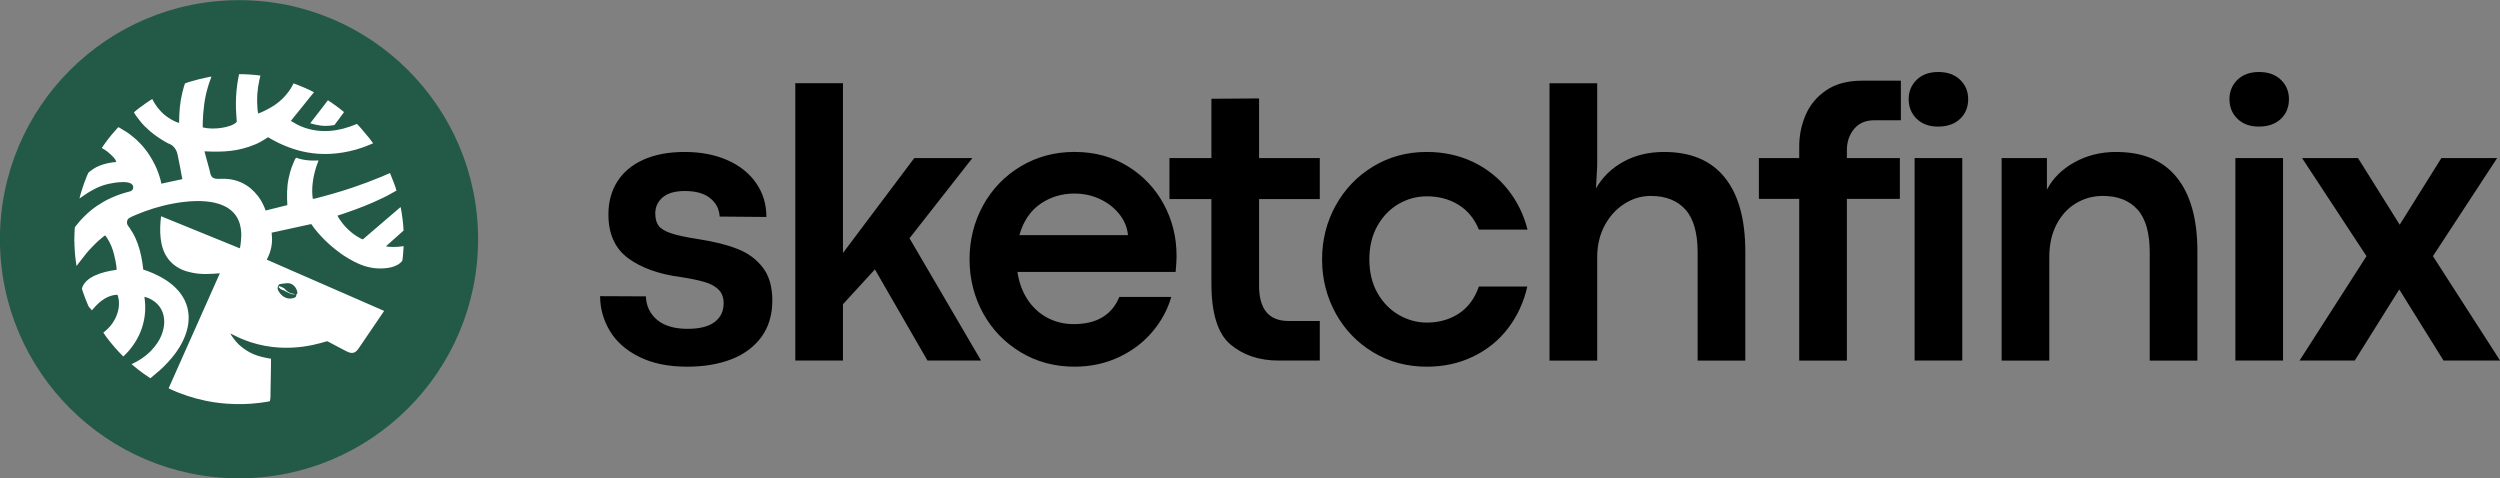
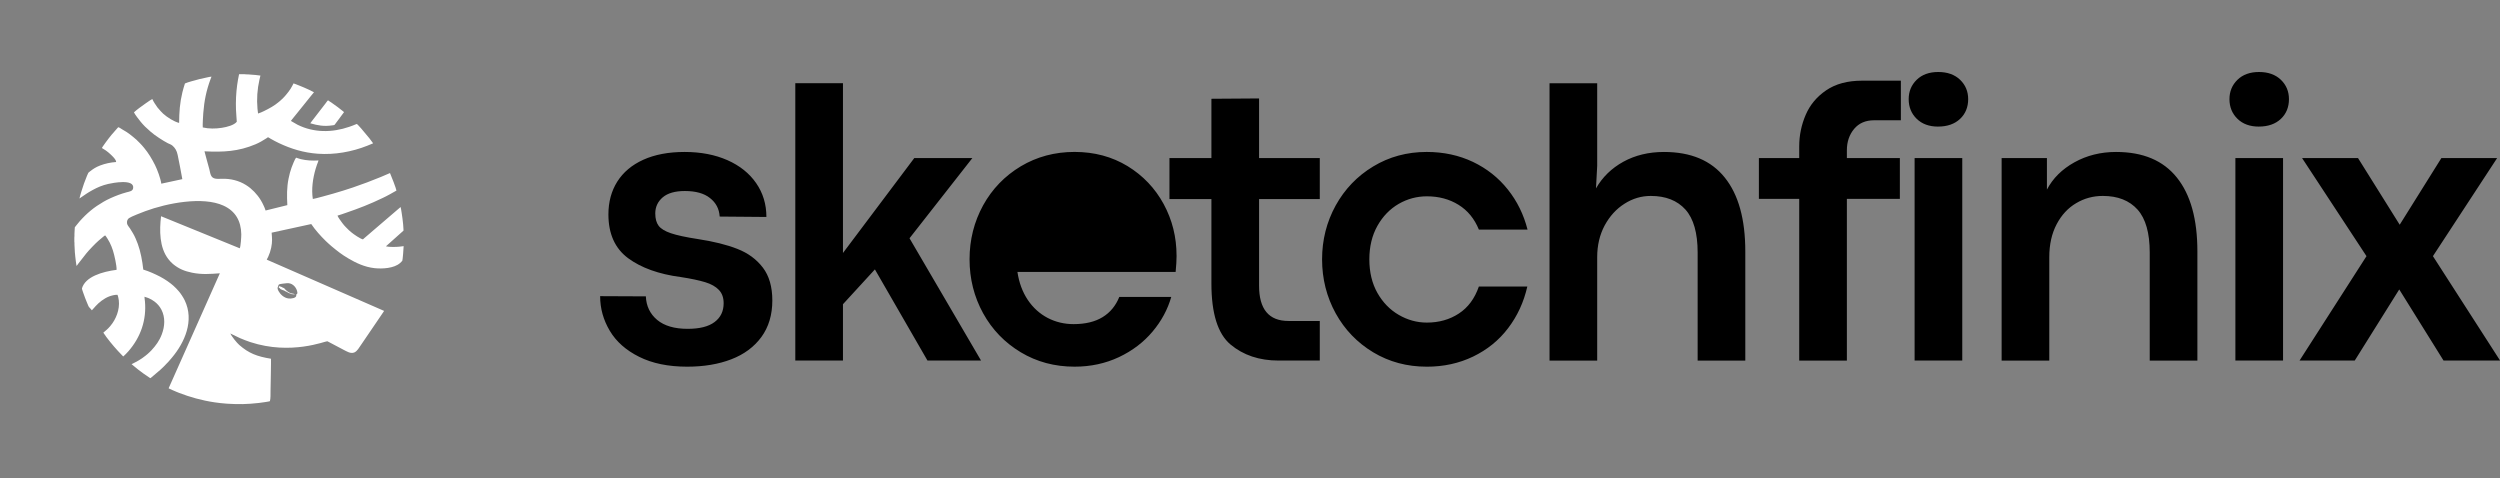
<svg xmlns="http://www.w3.org/2000/svg" xml:space="preserve" width="2.299in" height="0.44in" version="1.1" style="shape-rendering:geometricPrecision; text-rendering:geometricPrecision; image-rendering:optimizeQuality; fill-rule:evenodd; clip-rule:evenodd" viewBox="0 0 2299 440">
  <rect x="0" y="0" width="2299" height="440" fill="#808080" stroke="none" />
  <defs>
    <style type="text/css">
   
    .fil1 {fill:#235947}
    .fil2 {fill:white}
    .fil0 {fill:black;fill-rule:nonzero}
   
  </style>
  </defs>
  <g id="Layer_x0020_1">
    <g id="_1413990363360">
-       <path class="fil0" d="M631.94 337.2c-17.37,0 -32.15,-3.03 -44.2,-9.09 -12.06,-6 -21.08,-13.97 -26.95,-23.87 -5.94,-9.95 -8.91,-20.53 -8.91,-31.9l42.04 0.19c0.37,8.9 3.83,16.14 10.39,21.64 6.61,5.5 15.95,8.22 28.01,8.22 11,0 19.23,-2.04 24.79,-6.24 5.56,-4.14 8.35,-9.89 8.35,-17.31 0,-5.07 -1.42,-9.09 -4.33,-12.18 -2.91,-3.09 -7.17,-5.5 -12.68,-7.17 -5.56,-1.67 -12.98,-3.28 -22.32,-4.7 -20.28,-2.66 -36.48,-8.47 -48.53,-17.37 -12.06,-8.96 -18.11,-22.38 -18.11,-40.25 0,-11.44 2.72,-21.52 8.16,-30.17 5.44,-8.59 13.41,-15.33 23.93,-20.09 10.51,-4.76 23.19,-7.17 38.02,-7.17 14.84,0 27.94,2.53 39.32,7.54 11.31,5.01 20.16,12.06 26.4,21.08 6.31,9.09 9.46,19.48 9.46,31.16l-42.97 -0.37c-0.43,-7.11 -3.46,-12.8 -8.96,-17.06 -5.44,-4.33 -13.17,-6.43 -23.06,-6.43 -8.96,0 -15.7,1.92 -20.28,5.75 -4.57,3.89 -6.93,8.84 -6.93,14.84 0,4.88 1.05,8.65 3.09,11.37 2.04,2.72 5.81,5.01 11.26,6.86 5.44,1.85 13.66,3.65 24.61,5.32 14.53,2.22 26.65,5.19 36.54,9.09 9.83,3.83 17.62,9.58 23.43,17.19 5.81,7.6 8.72,17.68 8.72,30.23 0,13.29 -3.4,24.48 -10.07,33.63 -6.68,9.09 -15.89,15.95 -27.64,20.46 -11.69,4.51 -25.22,6.8 -40.56,6.8zm220.97 -5.63l-48.35 -83.83 -29.37 32.02 0 51.81 -43.83 0 0 -255.03 43.83 0 0 156.11 65.59 -87.3 53.42 0 -57.81 73.76 65.78 112.46 -49.28 0zm229.07 -96.39c0,4.14 -0.31,9.09 -0.87,14.9l-145.48 0c1.48,9.89 4.64,18.42 9.52,25.72 4.88,7.24 11,12.74 18.3,16.57 7.3,3.77 15.21,5.69 23.8,5.69 10.88,0 19.78,-2.17 26.71,-6.43 6.98,-4.26 12.06,-10.44 15.33,-18.55l47.79 0c-3.28,11.44 -8.96,22.07 -17.19,31.84 -8.22,9.77 -18.49,17.62 -30.91,23.49 -12.37,5.81 -25.97,8.78 -40.81,8.78 -18.24,0 -34.74,-4.39 -49.46,-13.23 -14.71,-8.84 -26.28,-20.77 -34.62,-35.86 -8.28,-15.08 -12.49,-31.65 -12.49,-49.65 0,-17.99 4.2,-34.5 12.49,-49.65 8.35,-15.08 19.91,-27.02 34.62,-35.86 14.72,-8.78 31.22,-13.23 49.46,-13.23 18.24,0 34.44,4.39 48.72,13.04 14.22,8.72 25.29,20.34 33.2,34.87 7.91,14.59 11.87,30.42 11.87,47.54zm-44.7 -18.98c-0.62,-6.93 -3.22,-13.29 -7.79,-19.1 -4.63,-5.87 -10.57,-10.51 -17.87,-13.98 -7.3,-3.46 -15.21,-5.13 -23.62,-5.13 -11.75,0 -22.19,3.22 -31.47,9.65 -9.21,6.49 -15.58,16.01 -19.1,28.56l99.85 0zm138.5 115.37c-17.74,0 -32.46,-4.94 -44.21,-14.78 -11.69,-9.83 -17.56,-28.5 -17.56,-56.07l0 -77.65 -38.58 0 0 -37.71 38.58 0 0 -54.53 43.83 -0.31 0 54.84 55.83 0 0 37.71 -55.83 0 0 79.69c0,21.57 9.02,32.4 27.02,32.4l28.81 0 0 36.41 -37.9 0zm136.2 5.63c-18.11,0 -34.5,-4.39 -49.21,-13.23 -14.65,-8.84 -26.15,-20.77 -34.5,-35.86 -8.28,-15.08 -12.49,-31.65 -12.49,-49.65 0,-17.87 4.2,-34.37 12.49,-49.46 8.35,-15.08 19.85,-27.08 34.5,-35.92 14.71,-8.91 31.1,-13.35 49.21,-13.35 15.58,0 29.74,3.09 42.54,9.15 12.8,6.12 23.5,14.59 32.09,25.41 8.59,10.76 14.59,23.06 18.12,36.85l-44.76 0c-4.08,-10.02 -10.32,-17.62 -18.73,-22.81 -8.41,-5.2 -18.11,-7.79 -29.06,-7.79 -9.21,0 -17.8,2.29 -25.91,6.93 -8.1,4.7 -14.65,11.44 -19.6,20.22 -4.94,8.84 -7.42,19.1 -7.42,30.79 0,11.87 2.47,22.13 7.42,30.91 4.95,8.72 11.5,15.46 19.6,20.16 8.1,4.7 16.69,7.11 25.91,7.11 11.07,0 20.9,-2.78 29.31,-8.28 8.47,-5.5 14.65,-13.79 18.48,-24.91l44.57 0c-3.28,14.41 -9.15,27.14 -17.68,38.33 -8.47,11.19 -19.23,19.85 -32.15,26.09 -12.92,6.24 -27.14,9.33 -42.72,9.33zm156.8 -260.66l0 75.92 -1.11 20.78c5.94,-10.39 14.34,-18.55 25.22,-24.54 10.82,-5.94 23.31,-8.96 37.28,-8.96 24.8,0 43.4,7.85 55.95,23.56 12.61,15.7 18.86,38.33 18.86,67.94l0 100.34 -43.83 0 0 -99.41c0,-17.87 -3.71,-31.04 -11.19,-39.44 -7.54,-8.35 -18.12,-12.55 -31.91,-12.55 -8.59,0 -16.63,2.35 -24.17,7.17 -7.54,4.76 -13.6,11.44 -18.24,19.97 -4.57,8.59 -6.86,18.3 -6.86,29.18l0 95.09 -43.83 0 0 -255.03 43.83 0zm148.69 106.34l0 -37.53 37.09 0 0 -10.7c0,-10.26 2.04,-19.97 6,-29.12 3.96,-9.21 10.26,-16.69 18.92,-22.56 8.66,-5.87 19.6,-8.78 32.89,-8.78l35.67 0 0 36.41 -24.61 0c-7.85,0 -13.97,2.66 -18.42,7.98 -4.39,5.31 -6.62,11.81 -6.62,19.54l0 7.24 48.72 0 0 37.53 -48.72 0 0 148.69 -43.83 0 0 -148.69 -37.09 0zm164.77 -66.46c-8.22,0 -14.78,-2.41 -19.66,-7.17 -4.89,-4.76 -7.36,-10.82 -7.36,-18.06 0,-7.11 2.47,-13.04 7.36,-17.81 4.88,-4.76 11.5,-7.17 19.84,-7.17 8.41,0 15.15,2.41 20.09,7.17 4.94,4.76 7.42,10.7 7.42,17.81 0,7.36 -2.48,13.42 -7.42,18.11 -4.94,4.7 -11.75,7.11 -20.28,7.11zm-21.57 28.94l43.83 0 0 186.22 -43.83 0 0 -186.22zm121.68 0l0 29c5.44,-10.39 13.85,-18.74 25.29,-25.1 11.37,-6.31 24.17,-9.52 38.27,-9.52 24.8,0 43.4,7.85 55.95,23.56 12.61,15.7 18.86,38.33 18.86,67.94l0 100.34 -43.83 0 0 -99.41c0,-17.87 -3.71,-31.04 -11.19,-39.44 -7.54,-8.35 -18.12,-12.55 -31.91,-12.55 -8.84,0 -17,2.16 -24.48,6.61 -7.48,4.39 -13.48,10.82 -17.99,19.35 -4.51,8.53 -6.8,18.61 -6.8,30.36l0 95.09 -43.83 0 0 -186.22 41.67 0zm194.88 -28.94c-8.22,0 -14.78,-2.41 -19.66,-7.17 -4.89,-4.76 -7.36,-10.82 -7.36,-18.06 0,-7.11 2.47,-13.04 7.36,-17.81 4.88,-4.76 11.5,-7.17 19.84,-7.17 8.41,0 15.15,2.41 20.09,7.17 4.94,4.76 7.42,10.7 7.42,17.81 0,7.36 -2.48,13.42 -7.42,18.11 -4.94,4.7 -11.75,7.11 -20.28,7.11zm-21.57 28.94l43.83 0 0 186.22 -43.83 0 0 -186.22zm120.56 90.2l-59.23 -90.2 51.44 0 38.27 61.2 0.13 0 38.27 -61.2 51.26 0 -59.04 90.2 61.76 96.02 -52 0 -40.74 -65.41 -40.93 65.41 -50.76 0 61.58 -96.02z" />
+       <path class="fil0" d="M631.94 337.2c-17.37,0 -32.15,-3.03 -44.2,-9.09 -12.06,-6 -21.08,-13.97 -26.95,-23.87 -5.94,-9.95 -8.91,-20.53 -8.91,-31.9l42.04 0.19c0.37,8.9 3.83,16.14 10.39,21.64 6.61,5.5 15.95,8.22 28.01,8.22 11,0 19.23,-2.04 24.79,-6.24 5.56,-4.14 8.35,-9.89 8.35,-17.31 0,-5.07 -1.42,-9.09 -4.33,-12.18 -2.91,-3.09 -7.17,-5.5 -12.68,-7.17 -5.56,-1.67 -12.98,-3.28 -22.32,-4.7 -20.28,-2.66 -36.48,-8.47 -48.53,-17.37 -12.06,-8.96 -18.11,-22.38 -18.11,-40.25 0,-11.44 2.72,-21.52 8.16,-30.17 5.44,-8.59 13.41,-15.33 23.93,-20.09 10.51,-4.76 23.19,-7.17 38.02,-7.17 14.84,0 27.94,2.53 39.32,7.54 11.31,5.01 20.16,12.06 26.4,21.08 6.31,9.09 9.46,19.48 9.46,31.16l-42.97 -0.37c-0.43,-7.11 -3.46,-12.8 -8.96,-17.06 -5.44,-4.33 -13.17,-6.43 -23.06,-6.43 -8.96,0 -15.7,1.92 -20.28,5.75 -4.57,3.89 -6.93,8.84 -6.93,14.84 0,4.88 1.05,8.65 3.09,11.37 2.04,2.72 5.81,5.01 11.26,6.86 5.44,1.85 13.66,3.65 24.61,5.32 14.53,2.22 26.65,5.19 36.54,9.09 9.83,3.83 17.62,9.58 23.43,17.19 5.81,7.6 8.72,17.68 8.72,30.23 0,13.29 -3.4,24.48 -10.07,33.63 -6.68,9.09 -15.89,15.95 -27.64,20.46 -11.69,4.51 -25.22,6.8 -40.56,6.8zm220.97 -5.63l-48.35 -83.83 -29.37 32.02 0 51.81 -43.83 0 0 -255.03 43.83 0 0 156.11 65.59 -87.3 53.42 0 -57.81 73.76 65.78 112.46 -49.28 0zm229.07 -96.39c0,4.14 -0.31,9.09 -0.87,14.9l-145.48 0c1.48,9.89 4.64,18.42 9.52,25.72 4.88,7.24 11,12.74 18.3,16.57 7.3,3.77 15.21,5.69 23.8,5.69 10.88,0 19.78,-2.17 26.71,-6.43 6.98,-4.26 12.06,-10.44 15.33,-18.55l47.79 0c-3.28,11.44 -8.96,22.07 -17.19,31.84 -8.22,9.77 -18.49,17.62 -30.91,23.49 -12.37,5.81 -25.97,8.78 -40.81,8.78 -18.24,0 -34.74,-4.39 -49.46,-13.23 -14.71,-8.84 -26.28,-20.77 -34.62,-35.86 -8.28,-15.08 -12.49,-31.65 -12.49,-49.65 0,-17.99 4.2,-34.5 12.49,-49.65 8.35,-15.08 19.91,-27.02 34.62,-35.86 14.72,-8.78 31.22,-13.23 49.46,-13.23 18.24,0 34.44,4.39 48.72,13.04 14.22,8.72 25.29,20.34 33.2,34.87 7.91,14.59 11.87,30.42 11.87,47.54zm-44.7 -18.98l99.85 0zm138.5 115.37c-17.74,0 -32.46,-4.94 -44.21,-14.78 -11.69,-9.83 -17.56,-28.5 -17.56,-56.07l0 -77.65 -38.58 0 0 -37.71 38.58 0 0 -54.53 43.83 -0.31 0 54.84 55.83 0 0 37.71 -55.83 0 0 79.69c0,21.57 9.02,32.4 27.02,32.4l28.81 0 0 36.41 -37.9 0zm136.2 5.63c-18.11,0 -34.5,-4.39 -49.21,-13.23 -14.65,-8.84 -26.15,-20.77 -34.5,-35.86 -8.28,-15.08 -12.49,-31.65 -12.49,-49.65 0,-17.87 4.2,-34.37 12.49,-49.46 8.35,-15.08 19.85,-27.08 34.5,-35.92 14.71,-8.91 31.1,-13.35 49.21,-13.35 15.58,0 29.74,3.09 42.54,9.15 12.8,6.12 23.5,14.59 32.09,25.41 8.59,10.76 14.59,23.06 18.12,36.85l-44.76 0c-4.08,-10.02 -10.32,-17.62 -18.73,-22.81 -8.41,-5.2 -18.11,-7.79 -29.06,-7.79 -9.21,0 -17.8,2.29 -25.91,6.93 -8.1,4.7 -14.65,11.44 -19.6,20.22 -4.94,8.84 -7.42,19.1 -7.42,30.79 0,11.87 2.47,22.13 7.42,30.91 4.95,8.72 11.5,15.46 19.6,20.16 8.1,4.7 16.69,7.11 25.91,7.11 11.07,0 20.9,-2.78 29.31,-8.28 8.47,-5.5 14.65,-13.79 18.48,-24.91l44.57 0c-3.28,14.41 -9.15,27.14 -17.68,38.33 -8.47,11.19 -19.23,19.85 -32.15,26.09 -12.92,6.24 -27.14,9.33 -42.72,9.33zm156.8 -260.66l0 75.92 -1.11 20.78c5.94,-10.39 14.34,-18.55 25.22,-24.54 10.82,-5.94 23.31,-8.96 37.28,-8.96 24.8,0 43.4,7.85 55.95,23.56 12.61,15.7 18.86,38.33 18.86,67.94l0 100.34 -43.83 0 0 -99.41c0,-17.87 -3.71,-31.04 -11.19,-39.44 -7.54,-8.35 -18.12,-12.55 -31.91,-12.55 -8.59,0 -16.63,2.35 -24.17,7.17 -7.54,4.76 -13.6,11.44 -18.24,19.97 -4.57,8.59 -6.86,18.3 -6.86,29.18l0 95.09 -43.83 0 0 -255.03 43.83 0zm148.69 106.34l0 -37.53 37.09 0 0 -10.7c0,-10.26 2.04,-19.97 6,-29.12 3.96,-9.21 10.26,-16.69 18.92,-22.56 8.66,-5.87 19.6,-8.78 32.89,-8.78l35.67 0 0 36.41 -24.61 0c-7.85,0 -13.97,2.66 -18.42,7.98 -4.39,5.31 -6.62,11.81 -6.62,19.54l0 7.24 48.72 0 0 37.53 -48.72 0 0 148.69 -43.83 0 0 -148.69 -37.09 0zm164.77 -66.46c-8.22,0 -14.78,-2.41 -19.66,-7.17 -4.89,-4.76 -7.36,-10.82 -7.36,-18.06 0,-7.11 2.47,-13.04 7.36,-17.81 4.88,-4.76 11.5,-7.17 19.84,-7.17 8.41,0 15.15,2.41 20.09,7.17 4.94,4.76 7.42,10.7 7.42,17.81 0,7.36 -2.48,13.42 -7.42,18.11 -4.94,4.7 -11.75,7.11 -20.28,7.11zm-21.57 28.94l43.83 0 0 186.22 -43.83 0 0 -186.22zm121.68 0l0 29c5.44,-10.39 13.85,-18.74 25.29,-25.1 11.37,-6.31 24.17,-9.52 38.27,-9.52 24.8,0 43.4,7.85 55.95,23.56 12.61,15.7 18.86,38.33 18.86,67.94l0 100.34 -43.83 0 0 -99.41c0,-17.87 -3.71,-31.04 -11.19,-39.44 -7.54,-8.35 -18.12,-12.55 -31.91,-12.55 -8.84,0 -17,2.16 -24.48,6.61 -7.48,4.39 -13.48,10.82 -17.99,19.35 -4.51,8.53 -6.8,18.61 -6.8,30.36l0 95.09 -43.83 0 0 -186.22 41.67 0zm194.88 -28.94c-8.22,0 -14.78,-2.41 -19.66,-7.17 -4.89,-4.76 -7.36,-10.82 -7.36,-18.06 0,-7.11 2.47,-13.04 7.36,-17.81 4.88,-4.76 11.5,-7.17 19.84,-7.17 8.41,0 15.15,2.41 20.09,7.17 4.94,4.76 7.42,10.7 7.42,17.81 0,7.36 -2.48,13.42 -7.42,18.11 -4.94,4.7 -11.75,7.11 -20.28,7.11zm-21.57 28.94l43.83 0 0 186.22 -43.83 0 0 -186.22zm120.56 90.2l-59.23 -90.2 51.44 0 38.27 61.2 0.13 0 38.27 -61.2 51.26 0 -59.04 90.2 61.76 96.02 -52 0 -40.74 -65.41 -40.93 65.41 -50.76 0 61.58 -96.02z" />
      <g>
-         <circle class="fil1" cx="219.8" cy="220" r="219.86" />
        <path class="fil2" d="M194.56 70.48c-0.99,0 -2.45,0.36 -3.31,0.53 -6.3,1.26 -9.21,2.03 -15.37,3.79 -1.02,0.29 -5.27,1.56 -5.81,1.95 -0.3,1.24 -0.85,2.68 -1.23,4 -0.4,1.37 -0.76,2.7 -1.1,4.07 -2.38,9.8 -2.94,18.06 -3.03,28.23 -4.88,-1.27 -10.9,-5.11 -14.74,-8.57 -0.27,-0.24 -0.44,-0.49 -0.71,-0.74l-1.45 -1.46c-2.47,-2.63 -3.69,-4.19 -5.69,-7.42 -0.63,-1 -1.61,-2.66 -2.06,-3.78 -1.15,0.31 -10.31,6.95 -11.84,8.1 -0.77,0.57 -4.86,3.76 -5.05,4.12 0.99,2.15 4.76,6.9 6.24,8.74 1.13,1.41 2.68,3.05 3.94,4.35l5.15 4.71c3.5,3.17 11.69,8.51 15.85,10.6 1.73,0.87 2.91,1.09 4.31,2.3 2.21,1.91 3.92,4.44 4.72,8.5 0.32,1.61 4.26,21.14 4.28,22.24l-19.33 4.17c-0.64,-4.8 -3.66,-12.91 -5.81,-17.19 -2.87,-5.69 -6,-10.96 -10.02,-15.76l-1.96 -2.31c-1.04,-1.27 -3.18,-3.22 -4.27,-4.35 -0.29,-0.29 -0.37,-0.43 -0.66,-0.69 -4.5,-3.88 -7.75,-6.62 -13.23,-9.63 -1.31,-0.72 -2.29,-1.68 -3.69,-2l-5.96 6.8c-1.67,2.11 -4.08,5.02 -5.57,7.21 -0.44,0.66 -3.41,4.64 -3.45,5.13 0.97,0.76 3.03,1.59 5.78,3.92 2.06,1.73 7.51,6.5 7.3,8.94 -5.16,0.36 -10.19,1.47 -14.59,3.15 -4.22,1.61 -6.56,3.21 -9.81,5.76 -0.43,0.34 -0.72,0.72 -1.15,0.98l-1.22 2.7c-2.15,5.39 -3.54,8.98 -5.24,14.7 -0.19,0.65 -1.67,5.65 -1.72,6.24 0.56,-0.26 1.01,-0.68 1.54,-1.04 4.04,-2.76 5.88,-4.15 10.62,-6.74 4.4,-2.41 8.83,-4.35 14.36,-5.6 4.06,-0.91 23.93,-4.86 22.89,3.74 -0.36,2.97 -3.21,3.2 -6.01,3.96 -5.24,1.42 -9.98,3.23 -14.62,5.32 -5.17,2.33 -8.18,4.25 -12.74,7.21 -1.61,1.04 -4.23,3.06 -5.69,4.28 -2.61,2.19 -3.07,2.64 -5.26,4.72 -1.8,1.71 -3.25,3.38 -4.86,5.1 -1.12,1.19 -4,5.04 -4.48,5.53l-0.15 2.17c-0.09,0.65 -0.02,1.53 -0.11,2.24 -0.17,1.19 -0.02,2.42 -0.08,3.5 -0.04,0.56 -0.07,1.15 -0.11,1.76l0 3.48c0.02,0.18 0.04,0.35 0.06,0.52 0.11,0.73 0.05,1.55 0.05,2.31l0.3 5.63c0.06,0.41 0,0.78 0.05,1.19 0.32,2.93 0.49,5.67 0.93,8.59 0.11,0.74 0.2,1.35 0.29,2.06 0.09,0.67 0.29,1.53 0.33,2.16 0.37,-0.27 1.18,-1.54 1.51,-1.99l7.48 -9.55c1.94,-2.53 9,-9.82 10.85,-11.33 0.35,-0.28 0.53,-0.49 0.89,-0.8l3.66 -3.06c0.54,-0.42 1.37,-1.17 1.94,-1.41 1.18,1.25 3.35,4.99 4.13,6.5 1.16,2.26 2.22,4.89 3.04,7.49 1.25,3.91 3.51,13.74 3.34,17.69 -13.34,1.72 -28.72,6.35 -31.85,17.06 -0.11,0.53 1.07,3.7 1.32,4.44 0.66,2.01 2.44,6.72 3.28,8.6 0.32,0.72 0.54,1.33 0.86,2.05 0.15,0.33 0.71,1.8 0.97,2.02 0.39,0.26 2.24,2.57 2.69,3.06l2.87 -3.18c0.2,-0.22 0.32,-0.38 0.52,-0.6 3.16,-3.5 7.68,-7.06 12.29,-8.89 1.78,-0.71 5.7,-1.81 7.85,-1.58 0.55,0.93 1.1,3.86 1.25,5.15 0.98,8.44 -2.54,17.31 -7.74,23.45 -3.08,3.63 -3.23,3.23 -6.5,6.2 3.13,4.92 9.26,12.31 13.42,16.8l4.59 4.82c0.25,0.23 0.09,0.15 0.37,0.26 1.06,-0.85 3.73,-3.67 4.7,-4.78 11.22,-12.87 16.76,-28.63 15.18,-46.01 -0.07,-0.86 -0.5,-3.51 -0.43,-4.12 1.67,0.63 3.04,0.84 4.95,1.85 1.66,0.88 3,1.61 4.33,2.62 2.48,1.89 4.67,4.24 6.33,7.46 3.64,7.11 3.16,15.19 0.32,22.7 -2.28,5.99 -5.48,10.26 -9.54,14.67 -1.37,1.49 -2.24,2.14 -3.5,3.34 -0.52,0.5 -1.31,1.1 -1.91,1.57 -4.46,3.6 -7.8,5.28 -12.83,7.82l6.21 5.08c3.18,2.39 6.54,4.96 9.94,7.09 0.42,0.26 0.73,0.59 1.25,0.69l9 -7.65c1.46,-1.2 5.1,-4.88 6.3,-6.25 0.25,-0.28 0.42,-0.39 0.68,-0.66l2.57 -2.93c0.43,-0.46 0.78,-0.91 1.23,-1.45 11.54,-13.77 20.75,-33.9 11.63,-52.76 -1.2,-2.47 -3.77,-6.46 -5.52,-8.37 -1.81,-1.97 -2.51,-2.87 -4.76,-4.87l-2.26 -1.89c-0.99,-0.77 -2.05,-1.62 -3.15,-2.34 -2.19,-1.43 -4.35,-2.9 -6.83,-4.16 -4.83,-2.46 -9.92,-4.83 -15.53,-6.53 -0.86,-7.98 -2.46,-16.56 -5.02,-23.56 -1.25,-3.4 -2.73,-6.91 -4.44,-9.8 -0.94,-1.59 -1.76,-3 -2.73,-4.43 -0.81,-1.2 -2.41,-3.03 -2.69,-4.38 -0.47,-2.29 0.37,-4.15 1.72,-5.13 2.04,-1.48 12.39,-5.44 15,-6.41 19.94,-7.37 52.73,-13.83 71.88,-5.12 11.16,5.07 16.2,14.28 16.41,26.34 0.04,2.25 -0.55,11.43 -1.41,12.91l-72.36 -29.48c-1.56,12.92 -1.63,28.78 6.75,39.49 1.24,1.59 2.68,3.17 4.2,4.43 5.22,4.36 10.61,6.6 17.54,8 9.2,1.86 16.46,1.19 25.57,0.56l-47.1 105.72c0.38,0.42 6.32,2.88 7.06,3.21 0.82,0.37 1.63,0.68 2.48,1 5.5,2.09 9.85,3.57 15.5,5.11 5.41,1.48 11.54,2.79 17.13,3.6 2.88,0.41 7.7,1.06 10.79,1.2l1.68 0.11c4.22,0.33 8.64,0.33 13.23,0.33l0.22 0c3.84,0 10.53,-0.57 14.45,-1.01 0.52,-0.06 1.11,-0.14 1.59,-0.2 1.33,-0.16 8.25,-1.11 9,-1.47 0.73,-2.46 0.53,-6.65 0.58,-9.46 0.05,-3.03 0.6,-28.94 0.41,-29.58 -12.84,-2.06 -20.45,-5.03 -29.15,-12.65 -2.31,-2.03 -7.17,-8.02 -8.2,-10.61 0.56,0.19 1.62,0.82 2.22,1.14l6.67 3.19c3.12,1.31 6.15,2.53 9.48,3.63 37.54,12.31 69.16,-1.03 70.8,-0.77 0.21,0.04 1.84,0.93 2.16,1.1 1.44,0.79 2.85,1.49 4.32,2.29l8.58 4.53c2.62,1.27 6.32,3.85 9.82,2.35 2.63,-1.13 4.5,-4.6 6.14,-6.97l13.3 -19.54c0.89,-1.29 1.8,-2.56 2.63,-3.87 0.84,-1.33 1.8,-2.65 2.68,-3.94l2.6 -3.86 -107.92 -47.13c0.26,-0.78 0.91,-1.74 1.3,-2.6 1.28,-2.83 2.13,-5.27 2.78,-8.44 1.15,-5.67 0.8,-8.32 0.4,-13.76l36.43 -7.94c1.37,2.07 4.52,6.22 6.31,8.15 2.48,2.66 4.13,4.74 7.02,7.43 1.78,1.66 3.54,3.35 5.41,4.9 5.43,4.48 8.95,7.35 15.47,11.19 6.7,3.95 14.77,7.91 24.07,8.9 7.02,0.75 17.88,0.22 23.43,-4.74 0.16,-0.14 1.91,-1.77 1.96,-2 0.01,-0.04 0.04,-0.04 0.06,-0.06 0.33,-0.53 1.23,-11.78 1.23,-13.45 -1.15,0.06 -2.59,0.36 -3.82,0.48 -3.49,0.33 -9.07,0.43 -12.31,-0.24 -0.08,-0.25 0.23,-0.43 0.33,-0.52l15.69 -14.02c0,-0.53 0.01,-0.89 -0.06,-1.38l-0.29 -4.31c-0.18,-1.76 -0.35,-3.63 -0.61,-5.44 -0.13,-0.96 -1.35,-9.77 -1.73,-10.54l-19.52 16.73c-0.73,0.61 -1.47,1.2 -2.17,1.86 -1.44,1.35 -3.98,3.33 -5.43,4.65 -0.44,0.39 -0.65,0.57 -1.07,0.94l-4.35 3.72c-0.42,0.36 -0.73,0.6 -1.09,0.93 -0.39,0.37 -0.6,0.45 -0.98,0.91 -2.18,-0.31 -8.65,-4.76 -10.63,-6.44l-2.29 -1.97c-2.36,-2.46 -3.81,-3.56 -6.06,-6.59 -1.12,-1.51 -4,-5.37 -4.44,-6.83 2.41,-0.68 4.93,-1.61 7.32,-2.43 12.4,-4.24 22.5,-8.13 34.33,-13.85 2.11,-1.03 4.36,-2.13 6.37,-3.27l6.2 -3.49c-0.17,-1.65 -4.84,-13.76 -5.94,-16.11l-8.33 3.57c-8.89,3.65 -16.62,6.57 -25.9,9.73 -5.94,2.02 -11.98,3.87 -18.12,5.64 -2.03,0.58 -17.81,5.02 -18.62,4.89 -1.41,-9.11 0.02,-18.95 2.57,-27.66 0.39,-1.33 0.81,-2.63 1.26,-3.9 0.42,-1.17 1.13,-2.74 1.41,-3.86 -5.79,0.3 -10.66,0.11 -16.26,-1.19 -1.65,-0.38 -3.02,-1 -4.4,-1.38 -1.17,1.44 -3.28,6.83 -4.08,8.97 -1.2,3.22 -2.07,6.67 -2.79,10.2 -1.69,8.3 -1.59,15.94 -1.15,24.49l-19.99 4.95c-0.35,-1.46 -1.41,-3.64 -2.02,-4.97 -2.84,-6.21 -6.99,-11.43 -12.04,-15.63 -1.25,-1.05 -2.58,-1.95 -4.07,-2.89 -6.4,-4.03 -14.17,-5.93 -22,-5.69 -4.68,0.14 -8.54,0.55 -10.19,-3.36 -0.69,-1.62 -0.97,-3.69 -1.44,-5.52 -0.71,-2.8 -4.2,-14.94 -4.44,-16.38 17.38,0.87 31.19,0.19 46.96,-6.48 3.19,-1.35 7.24,-3.6 10.13,-5.56 1.73,-1.17 0.81,-1.26 3.76,0.49 1.94,1.15 5.48,2.99 7.49,3.94 11.29,5.37 22.89,8.91 35.91,9.84 15.35,1.1 31.24,-1.72 45.38,-7.33 1.81,-0.72 3.64,-1.54 5.39,-2.22 -0.1,-0.37 -0.15,-0.31 -0.38,-0.64l-2.15 -2.89c-0.34,-0.44 -0.57,-0.79 -0.91,-1.21l-7.45 -8.91c-1.26,-1.24 -2.68,-3.17 -4.01,-4.19 -1.02,0.3 -2.41,0.95 -3.47,1.37 -1.16,0.46 -2.33,0.85 -3.54,1.28 -15.69,5.41 -32.61,5.55 -47.56,-1.94l-6.09 -3.49c0.53,-0.83 1.93,-2.39 2.64,-3.35 0.86,-1.15 1.76,-2.15 2.66,-3.28l13.24 -16.46c0.9,-1.13 1.78,-2.26 2.69,-3.28l-4.45 -2.24c-1.59,-0.69 -3.07,-1.44 -4.64,-2.08 -1.61,-0.67 -3.13,-1.3 -4.77,-1.96l-4.91 -1.87c-1.1,1.96 -1.29,2.69 -2.72,4.95 -2.11,3.34 -6.46,8.59 -9.63,11.1 -0.33,0.26 -0.68,0.57 -0.97,0.82 -4.32,3.7 -8.91,6.15 -13.98,8.65 -1.27,0.63 -3.97,1.85 -5.36,2.2 -0.11,-1.43 -0.38,-2.97 -0.52,-4.46 -0.82,-8.83 -0.17,-17.96 1.8,-26.58 0.27,-1.2 0.72,-2.69 0.91,-3.85 -1.44,-0.15 -3.09,-0.44 -4.56,-0.56l-4.89 -0.37c-1.24,-0.17 -2.49,-0.19 -3.73,-0.19 -0.61,0 -0.72,-0.09 -1.22,-0.12 -1.65,-0.09 -3.57,0 -5.24,0 -0.25,1.6 -0.68,3.35 -0.98,4.98 -0.31,1.71 -0.58,3.42 -0.8,5.14 -0.48,3.63 -0.8,7.2 -0.99,10.9 -0.19,3.85 -0.19,7.74 -0.06,11.59 0.13,3.76 0.56,7.41 0.73,11.09 -2.41,3.07 -8.7,4.8 -13.75,5.58 -5.79,0.89 -11.92,0.98 -17.53,-0.35 -0.22,-2.24 0.26,-10.61 0.47,-13.22 0.92,-11.49 2.76,-20.5 6.65,-31.13 0.29,-0.78 0.72,-1.67 0.94,-2.45zm121.8 32.61c-0.22,-0.27 -0.56,-0.5 -0.86,-0.74 -3.52,-2.75 -6.1,-4.89 -9.99,-7.49l-2.81 -1.89c-0.37,-0.22 -0.72,-0.42 -1.04,-0.7 -0.53,0.25 -1.73,2.09 -2.1,2.56 -0.7,0.9 -1.37,1.76 -2.04,2.66l-10.2 13.22c-0.34,0.44 -0.66,0.87 -1.02,1.33 -0.28,0.36 -0.8,0.99 -0.97,1.34 6.87,1.98 12.48,3.04 20.16,1.92 2.5,-0.36 1.83,-0 3.48,-2.22 0.87,-1.17 1.63,-2.17 2.5,-3.33l4.91 -6.65zm-52.82 157.37c-1.56,0.21 -6.05,0.54 -6.98,1.13 -0.49,0.31 -0.48,0.69 -0.67,1.35 -0.32,1.17 -1.38,1.73 0.18,4.61 1.61,3 4.87,6.38 9.31,6.94 2.56,0.32 7.2,-0.45 7.07,-2.77 -0.08,-1.37 -0.14,-0.68 0.63,-1.35 0.79,-0.69 0.24,-2.37 -0.05,-3.3 -1.12,-3.5 -4.67,-7.26 -9.49,-6.61zm3.98 9.57c0.79,0.96 0.51,0.11 1.63,0.57 0.71,0.29 0.34,-0.02 1,0.02 0.38,0.03 0.5,0.28 0.87,0.09 -0.44,-1.07 -3.82,0.05 -7.69,-3.59 -0.3,-0.29 -0.36,-0.36 -0.63,-0.59 -0.64,-0.54 -0.66,-0.72 -1.22,-1.36 -0.43,-0.5 -0.38,-0.15 -0.85,-0.38 -0.57,-0.28 0.19,-0.17 -0.84,-0.42 -0.88,-0.21 -0.06,-0.24 -0.68,-0.51 -0.53,-0.22 -0.52,0.23 -1.1,-0.25 -0.27,-0.22 -0.27,-0.45 -0.83,-0.43 -0.35,0.01 -0.63,0.21 -0.77,0.5 -0.46,0.96 0.59,1.11 0.92,1.39 0.33,0.29 0.13,0.5 0.46,0.76 0.35,0.27 0.51,-0.02 0.93,0.3 0.53,0.38 -0.17,0.24 0.8,0.42 0.83,0.16 0.13,0.25 1.01,0.39 0.87,0.13 0.24,0.13 0.84,0.39 0.48,0.2 0.56,-0.05 0.91,0.3 0.39,0.4 -0.06,0.39 0.73,0.5 1.03,0.14 0.34,0.07 0.85,0.5 0.36,0.31 0.49,0.02 0.93,0.31 0.39,0.26 0.07,0.4 0.7,0.52 0.76,0.15 0.32,-0.08 0.87,0.37 0.43,0.37 0.56,0.19 1.17,0.21z" />
      </g>
    </g>
  </g>
</svg>